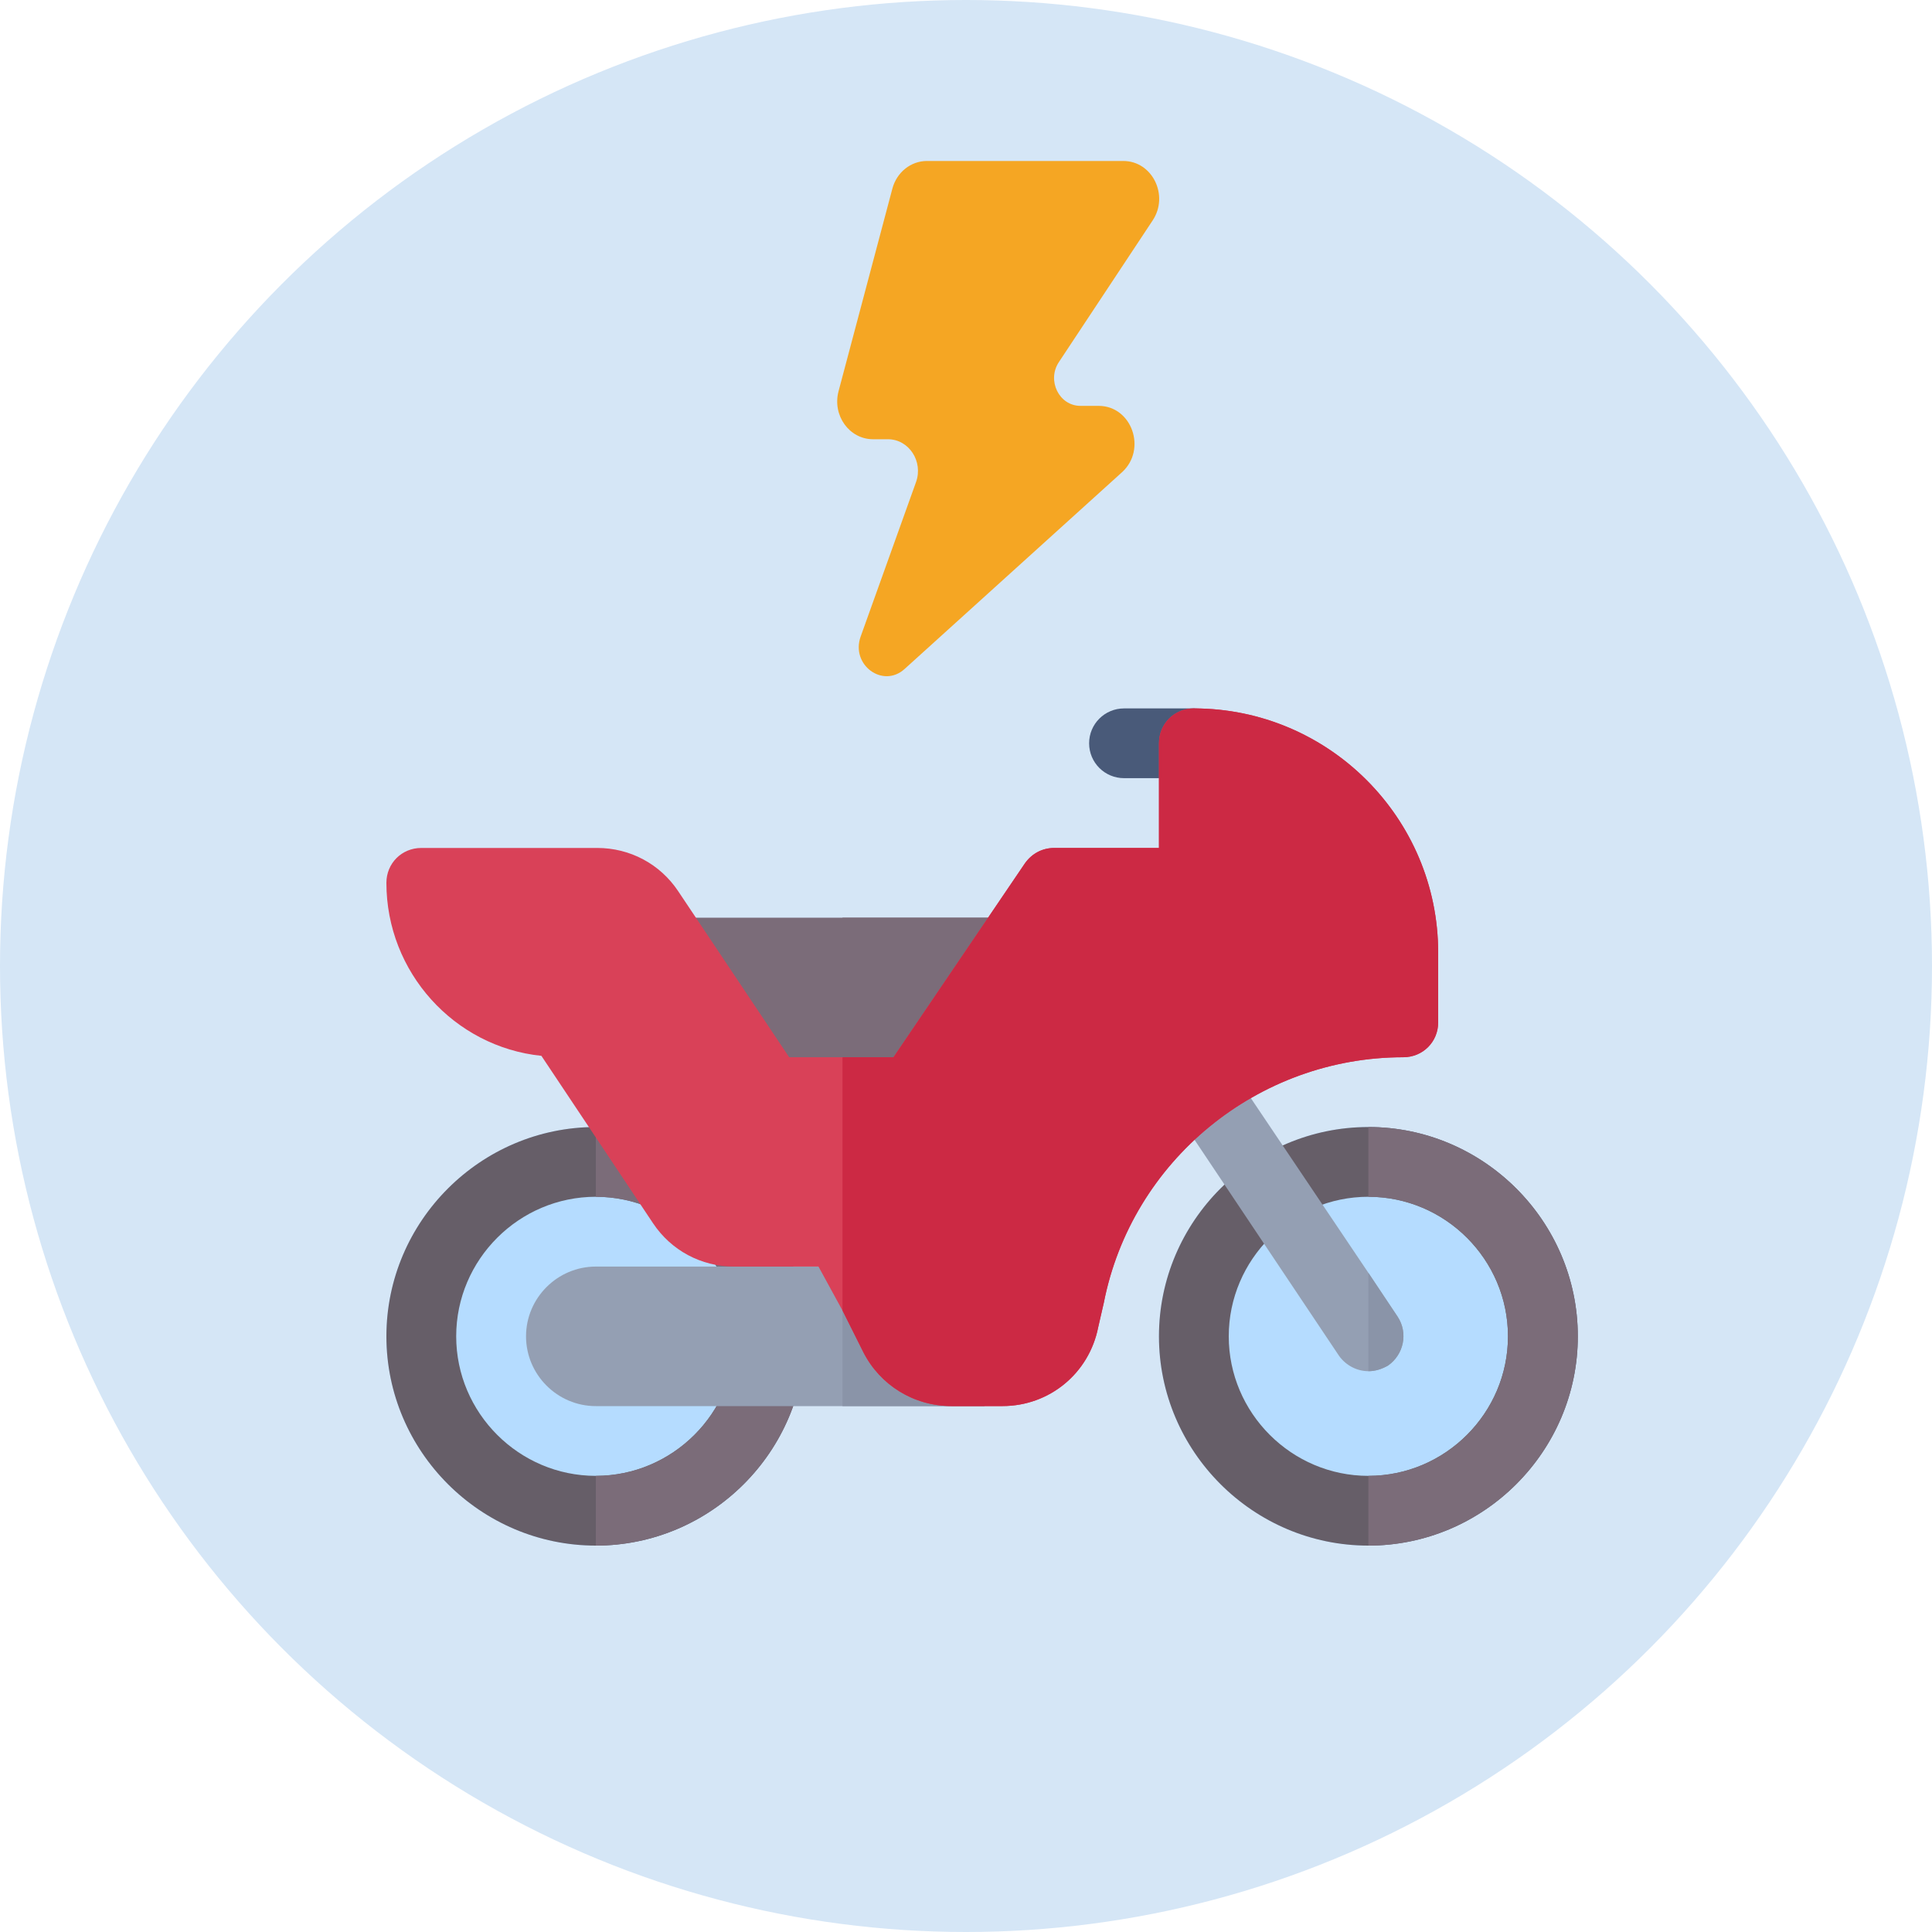
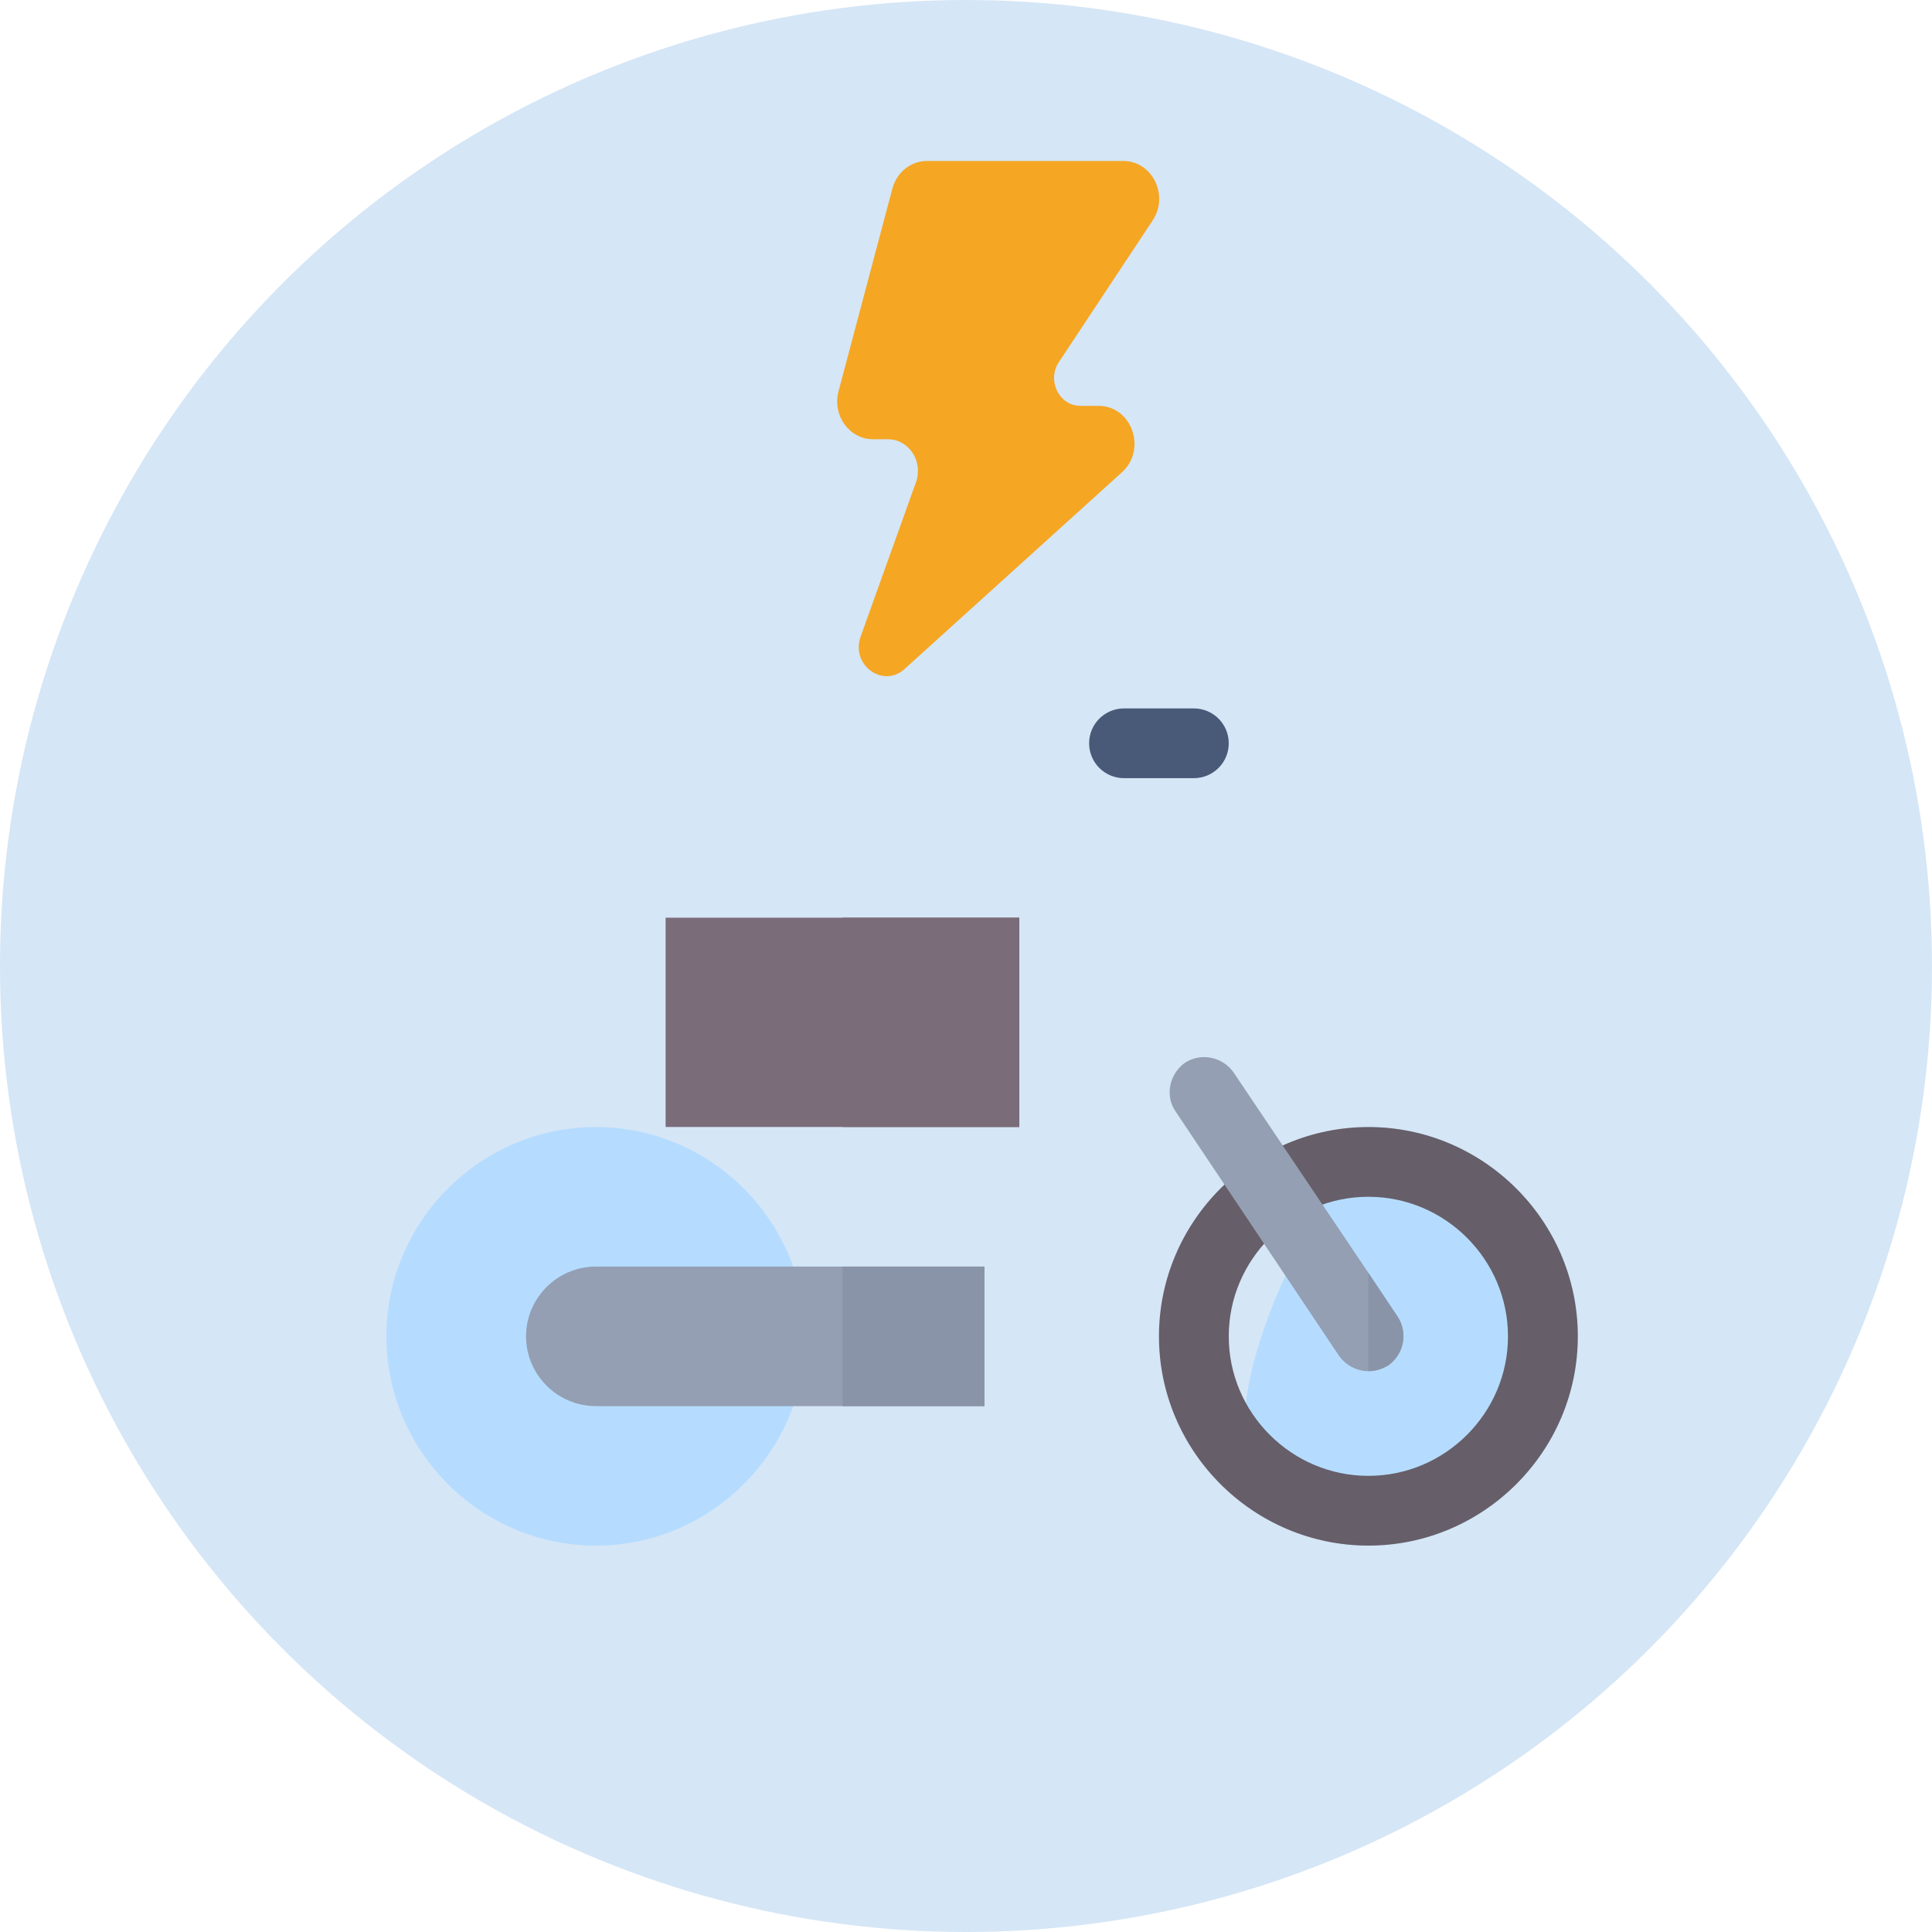
<svg xmlns="http://www.w3.org/2000/svg" xmlns:xlink="http://www.w3.org/1999/xlink" width="40px" height="40px" viewBox="0 0 40 40" version="1.1">
  <title>54E5BFE5-FD54-43C2-98CE-4C9C57B7B121</title>
  <defs>
    <circle id="path-1" cx="20" cy="20" r="20" />
  </defs>
  <g id="AUTRES" stroke="none" stroke-width="1" fill="none" fill-rule="evenodd">
    <g id="ILLUS" transform="translate(-219, -200)">
      <g id="Group" transform="translate(53, 178)">
        <g id="CHOIX/1LIGNE-OFF" transform="translate(127, 0)">
          <g id="Group" transform="translate(9, 22)">
            <g id="ILLUS/2-reparations" transform="translate(30, 0)">
              <mask id="mask-2" fill="white">
                <use xlink:href="#path-1" />
              </mask>
              <use id="Mask" fill="#D5E6F6" xlink:href="#path-1" />
              <g id="moto" mask="url(#mask-2)">
                <g transform="translate(8, 14.667)">
-                   <path d="M20.331,8.667 C17.946,8.667 15.995,10.617 15.995,13 C15.995,15.383 17.946,17.333 20.331,17.333 C22.716,17.333 24.667,15.383 24.667,13 C24.667,10.617 22.716,8.667 20.331,8.667 Z" id="Shape" fill="#B5DCFF" fill-rule="nonzero" />
+                   <path d="M20.331,8.667 C15.995,15.383 17.946,17.333 20.331,17.333 C22.716,17.333 24.667,15.383 24.667,13 C24.667,10.617 22.716,8.667 20.331,8.667 Z" id="Shape" fill="#B5DCFF" fill-rule="nonzero" />
                  <path d="M20.331,8.667 C17.946,8.667 15.995,10.617 15.995,13 C15.995,15.383 17.946,17.333 20.331,17.333 C22.716,17.333 24.667,15.383 24.667,13 C24.667,10.617 22.716,8.667 20.331,8.667 Z M20.331,15.889 C18.741,15.889 17.44,14.589 17.44,13 C17.44,11.411 18.741,10.111 20.331,10.111 C21.921,10.111 23.221,11.411 23.221,13 C23.221,14.589 21.921,15.889 20.331,15.889 Z" id="Shape" fill="#665E68" fill-rule="nonzero" />
-                   <path d="M24.667,13 C24.667,15.383 22.716,17.333 20.331,17.333 L20.331,15.889 C21.921,15.889 23.221,14.589 23.221,13 C23.221,11.411 21.921,10.111 20.331,10.111 L20.331,8.667 C22.716,8.667 24.667,10.617 24.667,13 Z" id="Path" fill="#7B6C79" fill-rule="nonzero" />
                  <path d="M4.336,8.667 C1.951,8.667 0,10.617 0,13 C0,15.383 1.951,17.333 4.336,17.333 C6.721,17.333 8.672,15.383 8.672,13 C8.672,10.617 6.721,8.667 4.336,8.667 Z" id="Shape" fill="#B5DCFF" fill-rule="nonzero" />
-                   <path d="M4.336,8.667 C1.951,8.667 0,10.617 0,13 C0,15.383 1.951,17.333 4.336,17.333 C6.721,17.333 8.672,15.383 8.672,13 C8.672,10.617 6.721,8.667 4.336,8.667 Z M4.336,15.889 C2.746,15.889 1.445,14.589 1.445,13 C1.445,11.411 2.746,10.111 4.336,10.111 C5.926,10.111 7.227,11.411 7.227,13 C7.227,14.589 5.926,15.889 4.336,15.889 Z" id="Shape" fill="#665E68" fill-rule="nonzero" />
-                   <path d="M8.672,13 C8.672,15.383 6.721,17.333 4.336,17.333 L4.336,15.889 C5.926,15.889 7.227,14.589 7.227,13 C7.227,11.411 5.926,10.111 4.336,10.111 L4.336,8.667 C6.721,8.667 8.672,10.617 8.672,13 Z" id="Path" fill="#7B6C79" fill-rule="nonzero" />
                  <g id="Group" stroke-width="1" fill="none" fill-rule="evenodd" transform="translate(5.781, 0)">
                    <rect id="Rectangle" fill="#7B6C79" fill-rule="nonzero" x="0" y="4.333" width="7.323" height="4.333" />
                    <path d="M10.936,1.444 L9.491,1.444 C9.091,1.444 8.768,1.121 8.768,0.722 C8.768,0.323 9.091,0 9.491,0 L10.936,0 C11.336,0 11.659,0.323 11.659,0.722 C11.659,1.121 11.336,1.444 10.936,1.444 Z" id="Path" fill="#495A79" fill-rule="nonzero" />
                  </g>
                  <g id="Group" stroke-width="1" fill="none" fill-rule="evenodd" transform="translate(2.891, 7.219)">
                    <path d="M17.845,6.388 C17.715,6.46 17.585,6.503 17.44,6.503 C17.209,6.503 16.978,6.388 16.833,6.186 L13.451,1.13 C13.22,0.798 13.321,0.35 13.639,0.119 C13.971,-0.098 14.419,-0.011 14.651,0.321 L17.44,4.467 L18.047,5.377 C18.264,5.709 18.177,6.157 17.845,6.388 Z" id="Path" fill="#949FB3" fill-rule="nonzero" />
                    <path d="M9.491,4.337 L9.491,7.226 L1.445,7.226 C0.65,7.226 0,6.576 0,5.781 C0,4.987 0.65,4.337 1.445,4.337 L9.491,4.337 Z" id="Path" fill="#949FB3" fill-rule="nonzero" />
                  </g>
                  <rect id="Rectangle" fill="#8A94A8" fill-rule="nonzero" x="9.443" y="11.556" width="2.939" height="2.889" />
                  <rect id="Rectangle" fill="#7B6C79" fill-rule="nonzero" x="9.443" y="4.333" width="3.661" height="4.333" />
-                   <path d="M16.717,0 C16.313,0 15.995,0.318 15.995,0.722 L15.995,2.889 L13.827,2.889 C13.581,2.889 13.364,3.004 13.22,3.207 L10.498,7.222 L8.339,7.222 L6.041,3.784 C5.666,3.221 5.044,2.889 4.365,2.889 L0.723,2.889 C0.318,2.889 0,3.207 0,3.611 C0,5.46 1.402,7.006 3.209,7.193 L5.521,10.66 C5.897,11.223 6.518,11.556 7.198,11.556 L8.946,11.556 L9.443,12.466 L9.876,13.332 C10.223,14.011 10.917,14.444 11.697,14.444 L12.757,14.444 C13.726,14.444 14.549,13.766 14.737,12.812 L14.853,12.307 C15.431,9.36 18.047,7.222 21.053,7.222 C21.458,7.222 21.776,6.904 21.776,6.5 L21.776,5.056 C21.776,2.268 19.507,0 16.717,0 Z" id="Path" fill="#D94158" fill-rule="nonzero" />
-                   <path d="M21.776,5.056 L21.776,6.5 C21.776,6.904 21.458,7.222 21.053,7.222 C18.047,7.222 15.431,9.36 14.853,12.307 L14.737,12.812 C14.549,13.766 13.726,14.444 12.757,14.444 L11.697,14.444 C10.917,14.444 10.223,14.011 9.876,13.332 L9.443,12.466 L9.443,7.222 L10.498,7.222 L13.22,3.207 C13.364,3.004 13.581,2.889 13.827,2.889 L15.995,2.889 L15.995,0.722 C15.995,0.318 16.313,0 16.717,0 C19.507,0 21.776,2.268 21.776,5.056 Z" id="Path" fill="#CC2944" fill-rule="nonzero" />
                  <path d="M20.735,13.607 C20.605,13.679 20.475,13.722 20.331,13.722 L20.331,11.686 L20.938,12.596 C21.155,12.928 21.068,13.376 20.735,13.607 Z" id="Path" fill="#8A94A8" fill-rule="nonzero" />
                </g>
              </g>
              <path d="M18.728,13.851 L23.229,9.778 C23.751,9.305 23.434,8.403 22.745,8.403 L22.37,8.403 C21.929,8.403 21.67,7.88 21.922,7.498 L23.865,4.563 C24.208,4.044 23.857,3.333 23.257,3.333 L19.19,3.333 C18.858,3.333 18.566,3.567 18.476,3.904 L17.361,8.101 C17.229,8.6 17.584,9.094 18.075,9.094 L18.383,9.094 C18.818,9.094 19.119,9.553 18.965,9.982 L17.819,13.179 C17.609,13.764 18.278,14.258 18.728,13.851 L18.728,13.851 Z" id="Path" fill="#F5A623" fill-rule="nonzero" mask="url(#mask-2)" />
            </g>
          </g>
        </g>
      </g>
    </g>
  </g>
</svg>